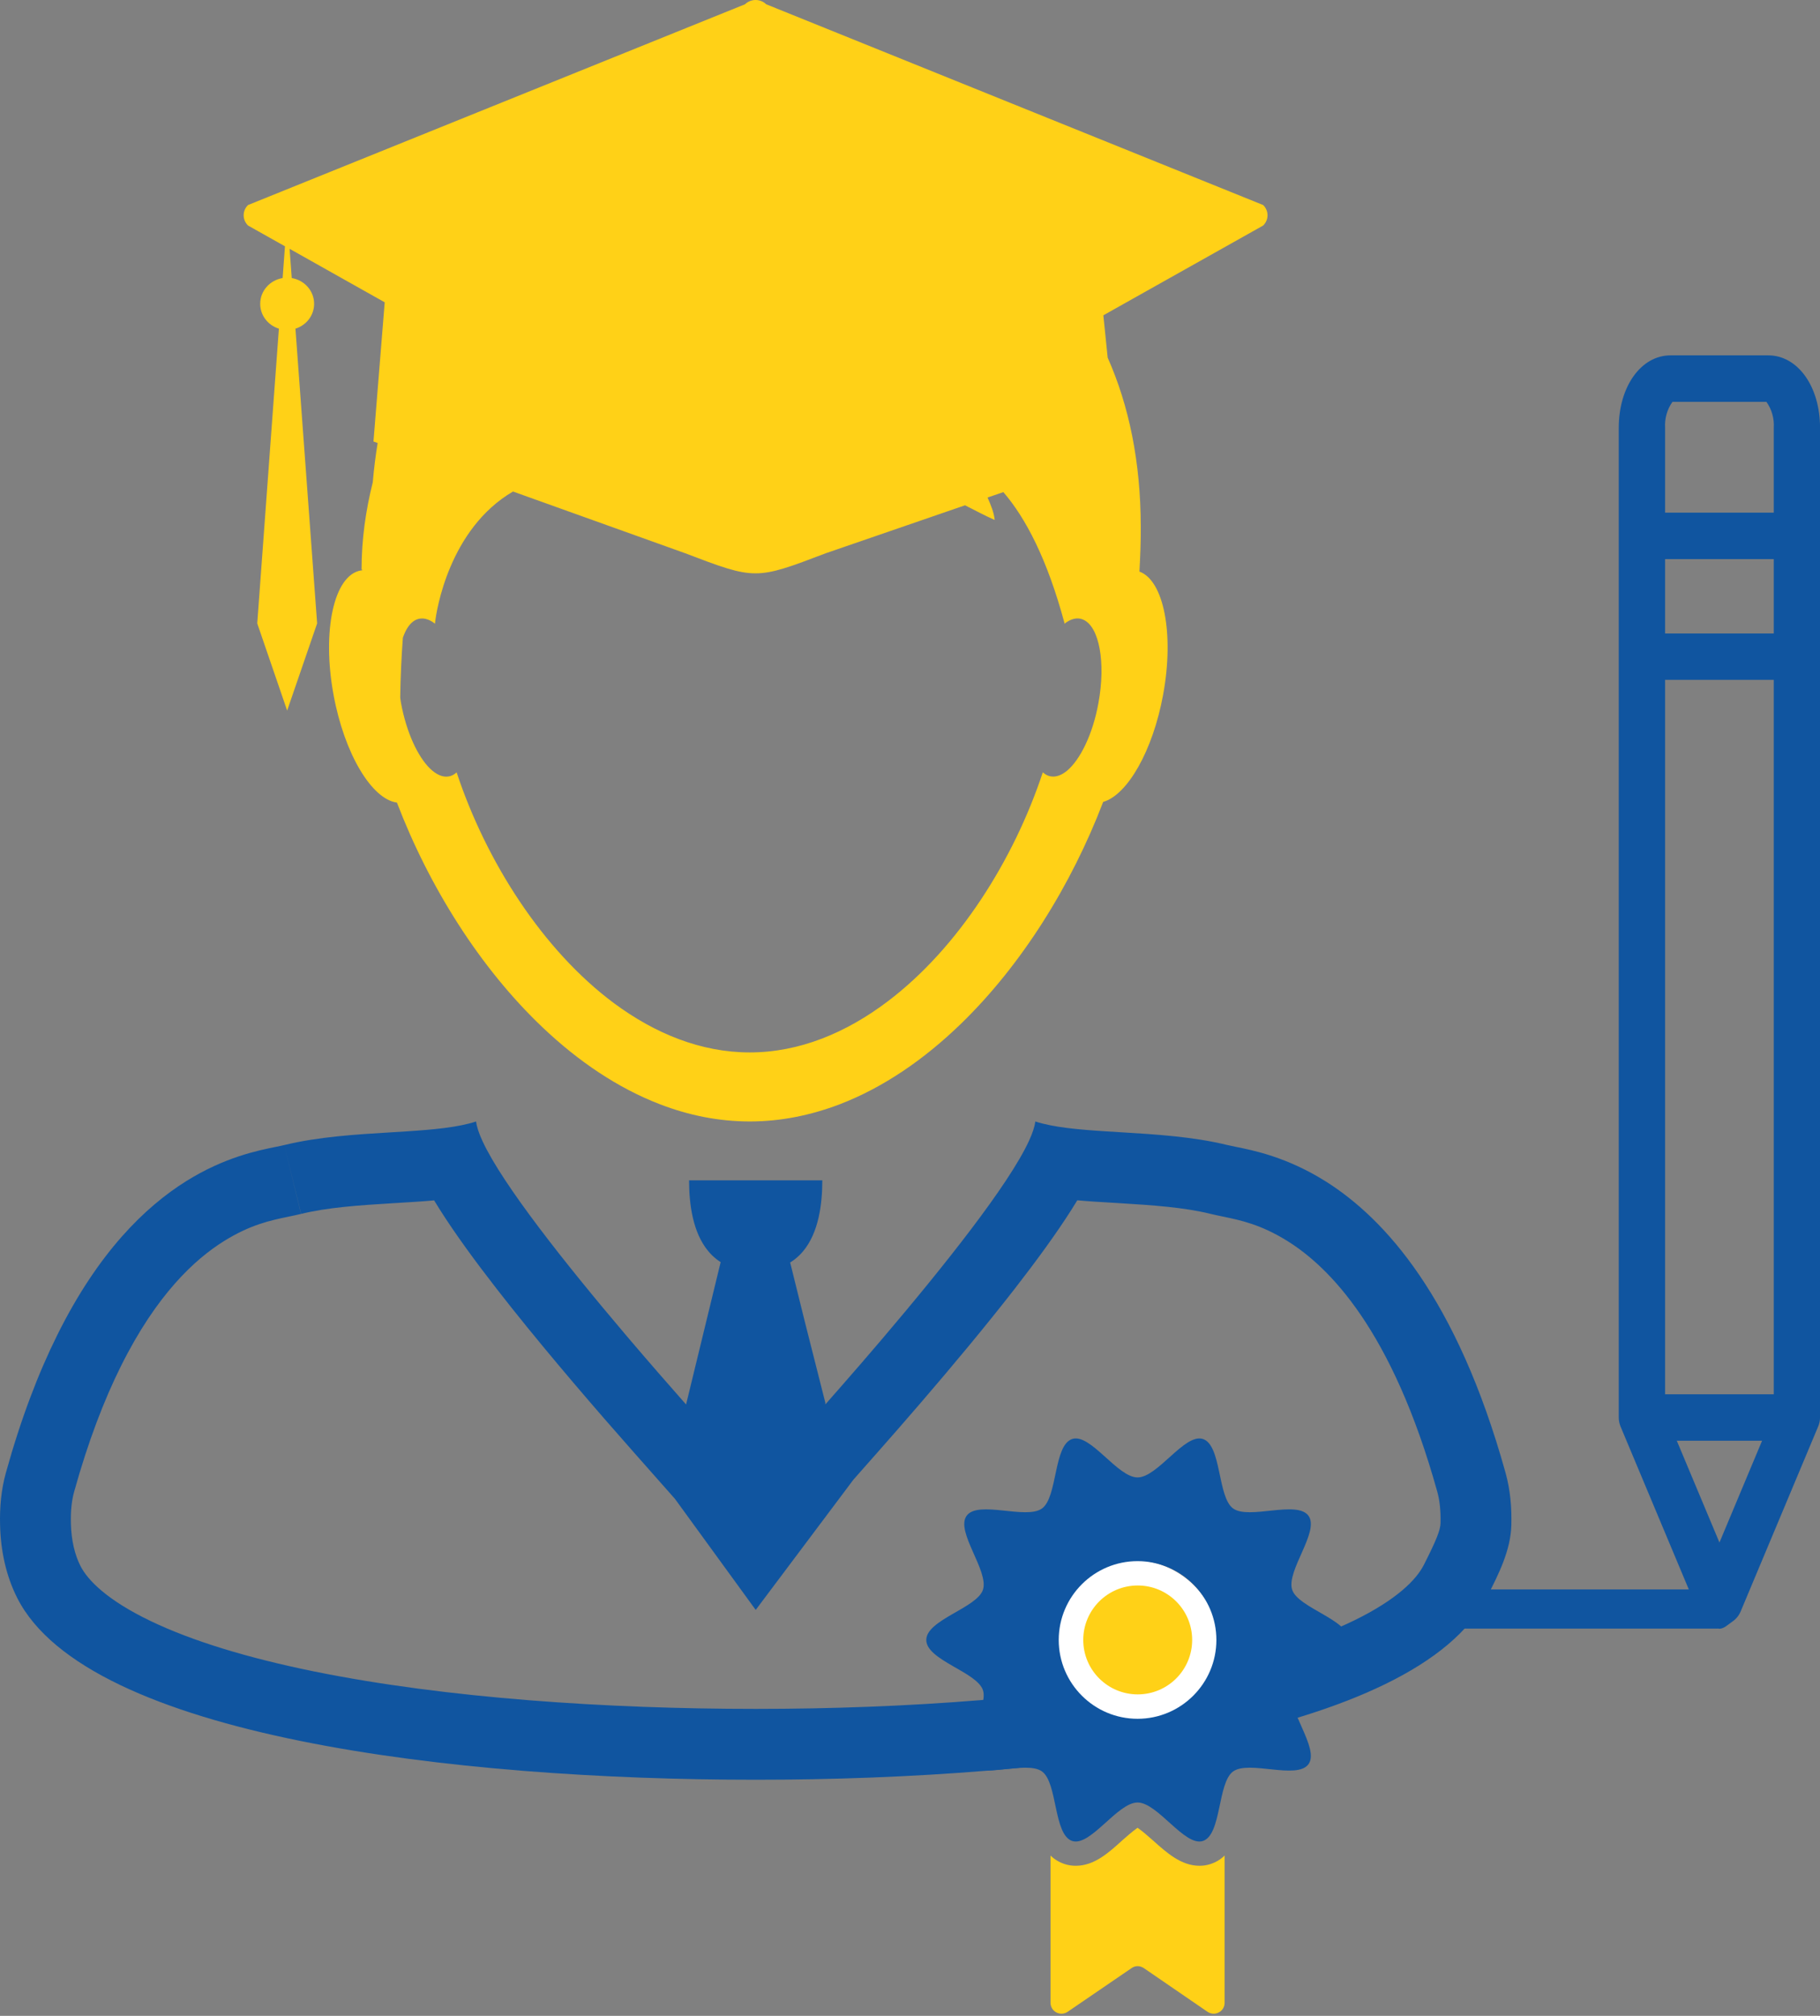
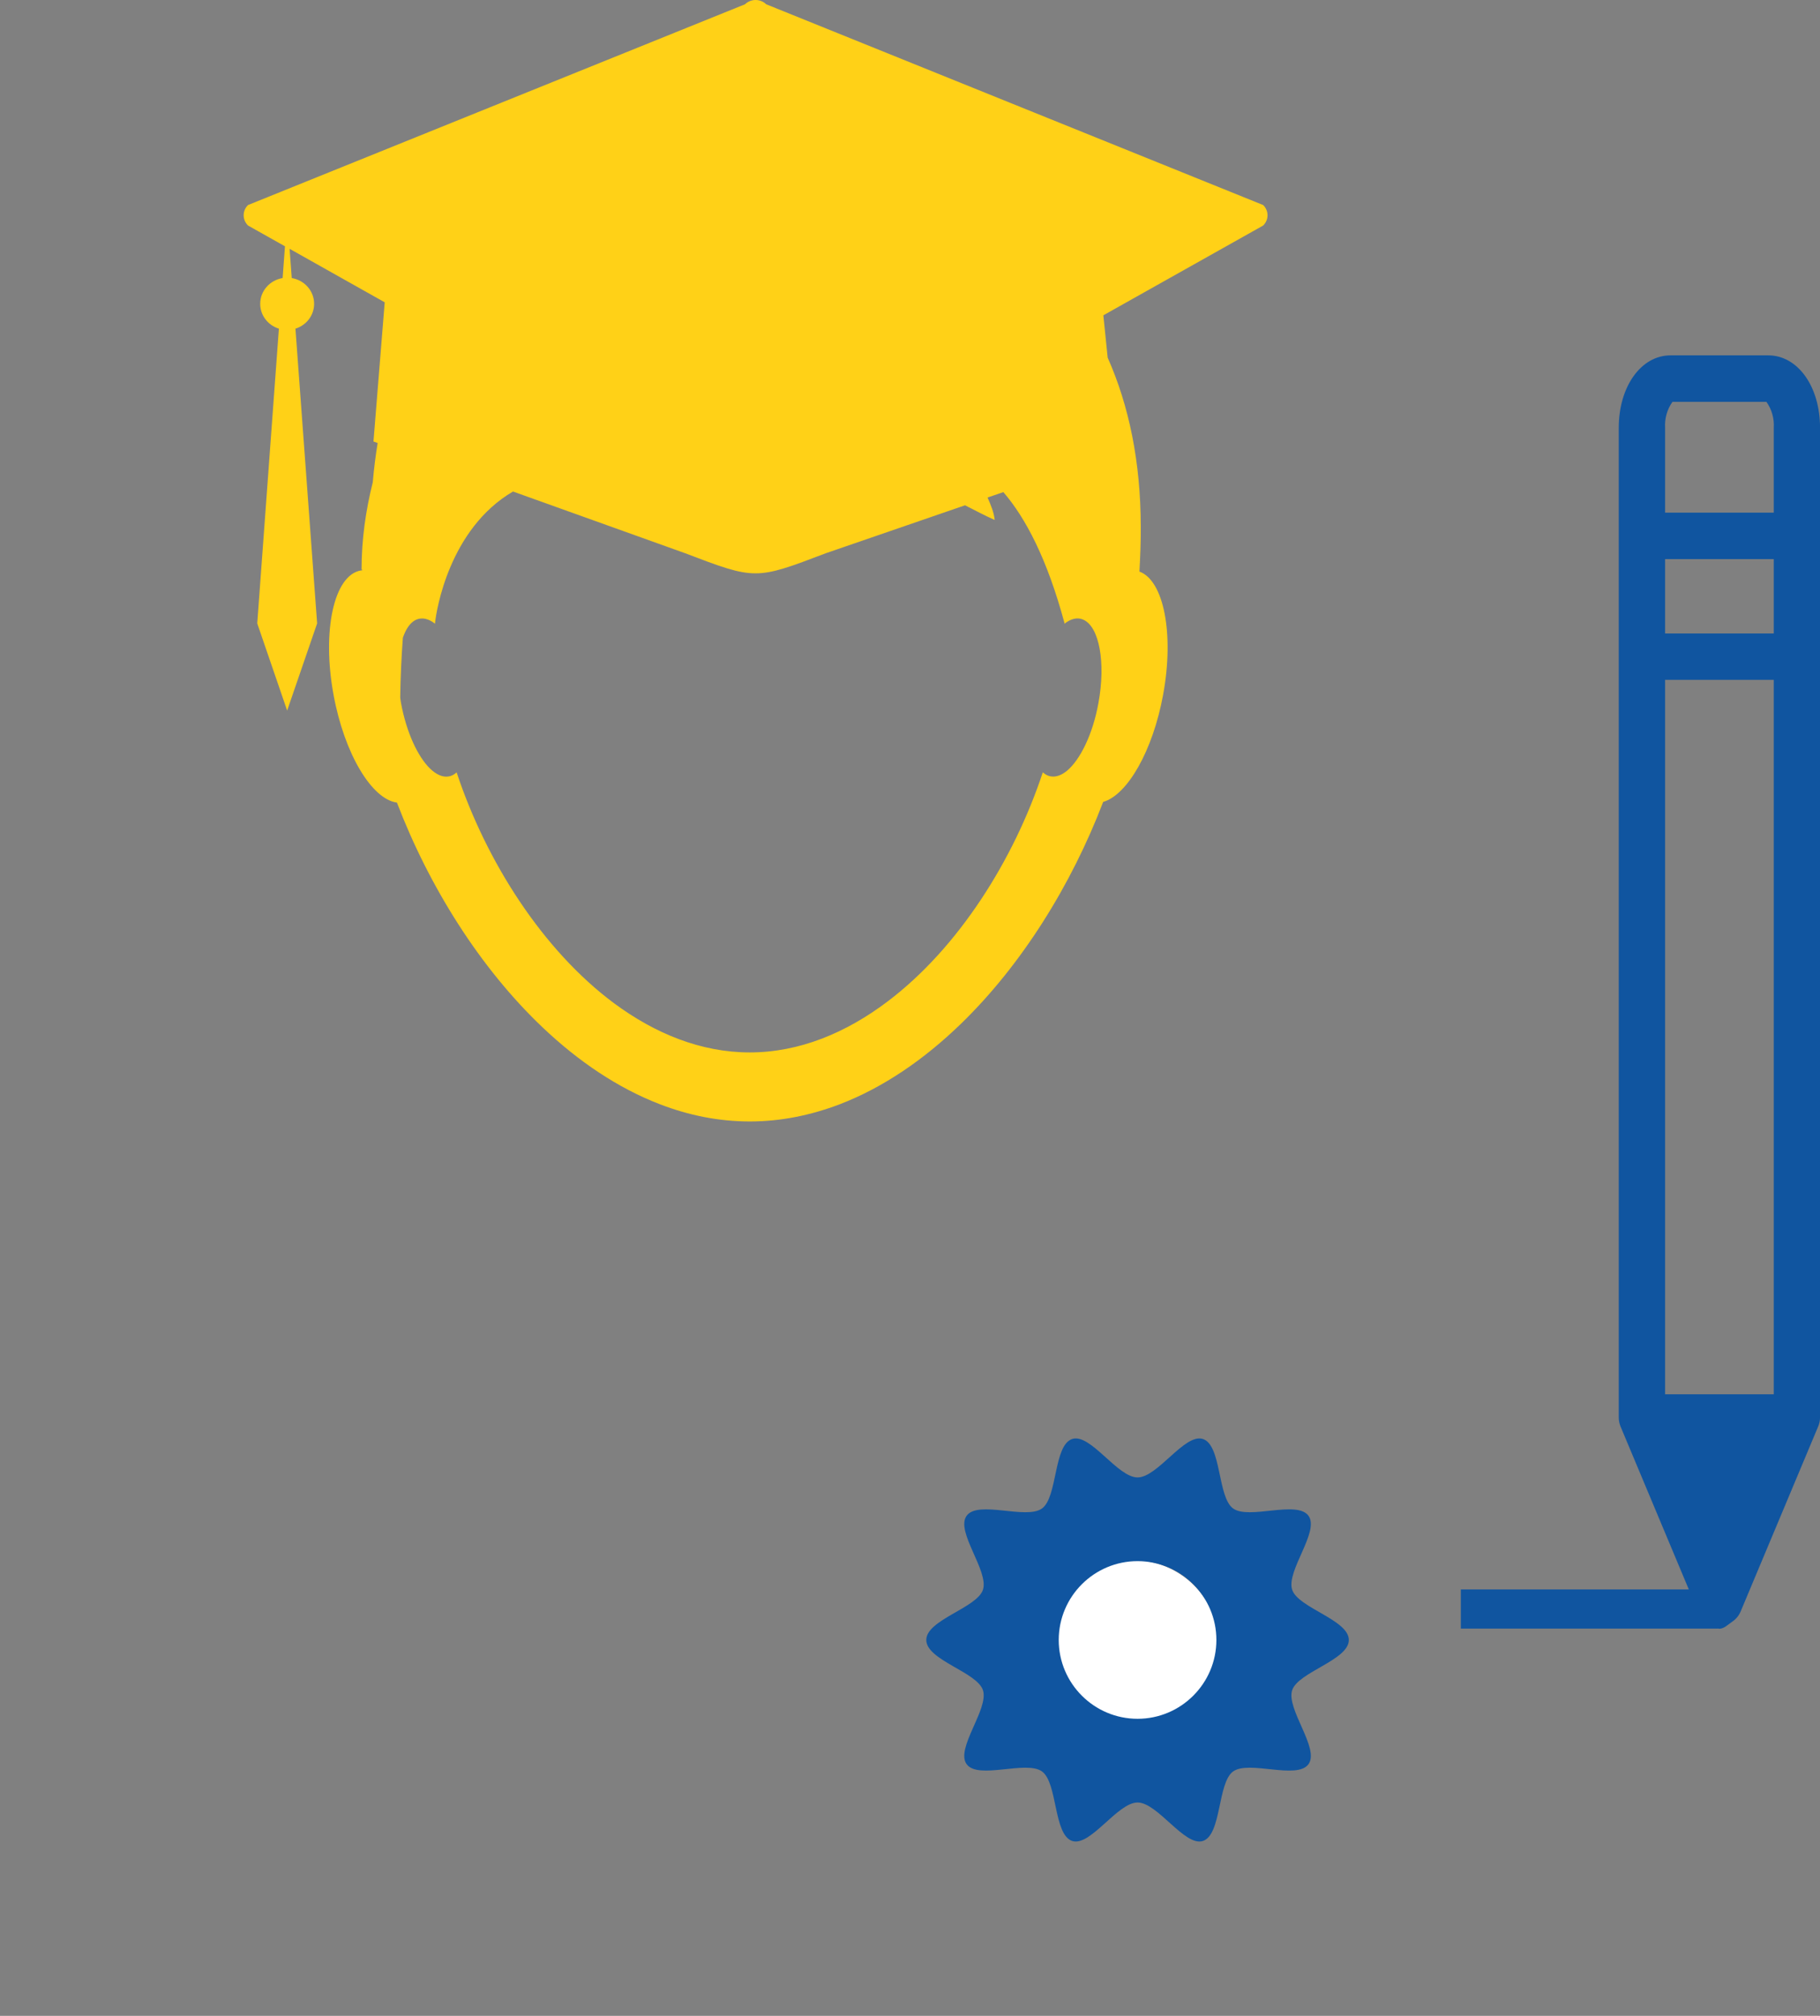
<svg xmlns="http://www.w3.org/2000/svg" width="93" height="103" viewBox="0 0 93 103" fill="none">
  <rect x="0" y="0" width="93" height="103" fill="#808080" stroke="none" />
  <path d="M14.561 12.584L14.442 14.207C13.793 14.314 13.296 14.861 13.296 15.523C13.296 16.118 13.698 16.622 14.251 16.793L13.145 31.853L14.673 36.306L16.205 31.853L15.097 16.793C15.652 16.62 16.051 16.118 16.051 15.523C16.051 14.861 15.555 14.314 14.908 14.207L14.798 12.713L17.447 14.203L17.555 14.264L19.658 15.446L19.084 22.558L19.298 22.635C19.19 23.288 19.107 23.96 19.048 24.644C18.689 26.077 18.475 27.566 18.475 29.104H18.509C18.509 29.117 18.507 29.128 18.507 29.141C18.484 29.143 18.461 29.145 18.439 29.148C17.066 29.38 16.441 32.225 17.043 35.498C17.596 38.508 18.991 40.835 20.283 41.009C21.924 45.297 24.522 49.458 27.735 52.503C29.552 54.227 31.567 55.592 33.714 56.419C35.19 56.989 36.731 57.301 38.316 57.301C39.899 57.301 41.44 56.983 42.92 56.419C45.145 55.561 47.224 54.131 49.094 52.319C52.226 49.285 54.761 45.188 56.37 40.974C57.606 40.621 58.907 38.37 59.434 35.498C60.009 32.379 59.466 29.657 58.224 29.205C58.265 28.444 58.299 27.674 58.292 26.884C58.284 23.6 57.692 20.729 56.601 18.274L56.38 16.111L58.629 14.847L59.772 14.205L64.545 11.524C64.844 11.233 64.844 10.765 64.545 10.476L39.151 0.218C38.856 -0.073 38.369 -0.073 38.07 0.218L12.675 10.476C12.376 10.765 12.376 11.233 12.675 11.524L14.561 12.584ZM20.586 32.585C20.718 32.203 20.9 31.903 21.129 31.743C21.224 31.675 21.33 31.629 21.443 31.611C21.699 31.569 21.966 31.662 22.229 31.868C22.229 31.848 22.231 31.828 22.233 31.806C22.299 31.183 22.956 27.02 26.214 25.114L35.007 28.266C38.604 29.637 38.604 29.637 42.203 28.266L49.312 25.818C49.823 26.079 50.321 26.342 50.827 26.568C50.791 26.178 50.622 25.783 50.463 25.421L51.27 25.144C52.413 26.471 53.511 28.564 54.39 31.822C54.394 31.837 54.394 31.853 54.394 31.868C54.397 31.866 54.397 31.864 54.405 31.861V31.866L54.416 31.85C54.674 31.657 54.933 31.567 55.181 31.609C55.244 31.62 55.304 31.638 55.363 31.666C56.171 32.03 56.51 33.849 56.128 35.926C55.84 37.517 55.196 38.826 54.515 39.388C54.24 39.611 53.96 39.714 53.693 39.669C53.545 39.646 53.411 39.574 53.286 39.462C51.8 43.953 48.964 48.436 45.378 51.152C43.242 52.775 40.842 53.773 38.31 53.773C35.826 53.773 33.477 52.815 31.375 51.259C27.731 48.548 24.84 44.016 23.333 39.465C23.21 39.576 23.073 39.649 22.926 39.673C22.615 39.725 22.291 39.574 21.977 39.273C21.345 38.659 20.769 37.418 20.493 35.93C20.474 35.83 20.464 35.737 20.451 35.639C20.466 34.593 20.512 33.585 20.586 32.585Z" fill="#FFD117" />
-   <path fill-rule="evenodd" clip-rule="evenodd" d="M38.572 90.935C23.318 90.935 4.464 88.748 0.879 81.644C0.306 80.511 0.034 79.225 0.004 77.922C-0.019 77.031 0.056 76.132 0.298 75.26C1.075 72.462 1.969 70.139 2.925 68.216C5.027 63.979 7.421 61.661 9.514 60.351C11.468 59.13 13.157 58.789 14.089 58.6C14.261 58.566 14.407 58.536 14.524 58.507C16.267 58.081 18.198 57.964 19.966 57.857C20.229 57.841 20.488 57.825 20.743 57.809C22.146 57.718 23.405 57.604 24.328 57.302C24.359 57.57 24.473 57.91 24.657 58.309C25.682 60.523 28.874 64.551 31.948 68.174L26.148 66.83C25.886 66.501 25.628 66.173 25.377 65.85C24.28 64.439 23.256 63.038 22.473 61.801C22.374 61.646 22.277 61.489 22.183 61.333C21.557 61.389 20.95 61.425 20.405 61.458L20.101 61.476C18.299 61.585 16.73 61.695 15.383 62.024L14.524 58.507L15.389 62.023C15.174 62.075 14.957 62.121 14.733 62.167C13.813 62.359 12.791 62.573 11.434 63.42C9.962 64.342 8.002 66.129 6.168 69.825L6.167 69.827C5.327 71.517 4.511 73.621 3.786 76.228C3.664 76.669 3.607 77.195 3.623 77.831L3.623 77.839C3.643 78.708 3.823 79.444 4.109 80.009L4.112 80.013C4.484 80.751 5.496 81.77 7.702 82.829C9.841 83.855 12.691 84.72 16.07 85.406C22.813 86.775 31.076 87.315 38.572 87.315H38.574H38.575H38.576H38.577H38.578H38.58H38.581H38.582H38.584H38.585H38.586H38.587H38.589H38.59H38.591H38.592H38.593H38.595H38.596H38.597H38.599H38.6H38.601H38.602H38.603H38.605H38.606H38.607H38.608H38.61H38.611H38.612H38.614H38.615H38.616H38.617H38.618H38.62H38.621H38.622H38.624H38.625H38.626H38.627H38.629H38.63H38.631H38.633H38.634H38.635H38.636H38.638H38.639H38.64H38.641H38.642H38.644H38.645H38.646H38.648H38.649H38.65H38.652H38.653H38.654H38.656H38.657H38.658H38.659H38.66H38.662H38.663H38.664H38.666H38.667H38.668H38.669H38.671C46.163 87.315 54.327 86.761 60.969 85.381C64.297 84.69 67.098 83.821 69.2 82.794C71.363 81.738 72.373 80.717 72.755 79.96L72.76 79.951C73.421 78.65 73.6 78.166 73.609 77.83C73.625 77.194 73.568 76.668 73.446 76.228C71.134 67.912 67.894 64.731 65.799 63.417C64.434 62.565 63.402 62.35 62.483 62.159C62.267 62.114 62.058 62.071 61.852 62.021L61.846 62.019C60.502 61.69 58.935 61.58 57.134 61.471L56.821 61.452C56.278 61.42 55.672 61.385 55.048 61.329C54.953 61.486 54.856 61.644 54.757 61.8C53.973 63.036 52.949 64.436 51.853 65.847C50.36 67.767 48.649 69.817 47.05 71.674L43.06 70.749C43.706 70.011 44.386 69.225 45.075 68.415C48.222 64.716 51.551 60.536 52.585 58.281C52.762 57.894 52.872 57.563 52.902 57.302C53.826 57.601 55.085 57.714 56.488 57.804C56.737 57.82 56.992 57.836 57.249 57.851C59.023 57.958 60.96 58.075 62.708 58.503C62.823 58.531 62.966 58.56 63.133 58.594C64.063 58.781 65.758 59.122 67.72 60.349C70.759 62.255 74.443 66.298 76.934 75.26C77.176 76.132 77.251 77.031 77.228 77.922C77.195 79.217 76.572 80.442 75.997 81.571L75.986 81.593C72.402 88.691 53.927 90.935 38.671 90.935H38.611H38.572ZM43.06 70.749L47.05 71.674C46.292 72.556 45.559 73.394 44.887 74.155L43.606 75.606L38.616 82.258L34.49 76.585L32.346 74.16C30.494 72.065 28.182 69.384 26.148 66.83L31.948 68.174C32.014 68.252 32.081 68.331 32.147 68.409C33.164 69.603 34.162 70.748 35.058 71.762L42.174 71.674V71.758C42.46 71.434 42.756 71.097 43.06 70.749ZM42.174 71.674L35.058 71.762L36.103 67.459L36.734 64.862L36.825 64.488C36.747 64.439 36.673 64.385 36.602 64.329C36.45 64.209 36.314 64.075 36.192 63.928C35.404 62.982 35.211 61.543 35.211 60.308H38.399H38.831H42.019C42.019 61.541 41.829 62.981 41.041 63.928C40.905 64.091 40.752 64.239 40.579 64.369C40.514 64.418 40.446 64.464 40.376 64.507L40.462 64.853L41.111 67.474L42.174 71.674Z" fill="#1055A0" />
-   <path d="M90.354 18.157H85.365C83.856 18.157 82.717 19.747 82.717 21.86V72.428C82.717 72.586 82.748 72.743 82.809 72.889L86.767 82.335C86.858 82.55 87.009 82.734 87.203 82.863C87.397 82.993 87.629 83.22 87.862 83.22C88.094 83.22 88.317 82.993 88.51 82.863C88.704 82.734 88.856 82.55 88.946 82.335L92.905 72.889C92.968 72.743 93 72.587 93.002 72.428V21.855C93.002 19.747 91.863 18.157 90.354 18.157ZM85.085 71.241V34.735H90.638V71.241H85.085ZM90.638 32.366H85.085V28.566H90.638V32.366ZM85.462 20.531H90.261C90.535 20.916 90.668 21.384 90.638 21.855V26.194H85.085V21.855C85.055 21.384 85.188 20.916 85.462 20.531ZM87.862 78.815L85.683 73.615H90.04L87.862 78.815Z" fill="#1055A0" />
+   <path d="M90.354 18.157H85.365C83.856 18.157 82.717 19.747 82.717 21.86V72.428C82.717 72.586 82.748 72.743 82.809 72.889L86.767 82.335C86.858 82.55 87.009 82.734 87.203 82.863C87.397 82.993 87.629 83.22 87.862 83.22C88.094 83.22 88.317 82.993 88.51 82.863C88.704 82.734 88.856 82.55 88.946 82.335L92.905 72.889C92.968 72.743 93 72.587 93.002 72.428V21.855C93.002 19.747 91.863 18.157 90.354 18.157ZM85.085 71.241V34.735H90.638V71.241H85.085ZM90.638 32.366H85.085V28.566H90.638V32.366ZM85.462 20.531H90.261C90.535 20.916 90.668 21.384 90.638 21.855V26.194H85.085V21.855C85.055 21.384 85.188 20.916 85.462 20.531ZM87.862 78.815L85.683 73.615L87.862 78.815Z" fill="#1055A0" />
  <path d="M87.76 82.212H74.647" stroke="#1055A0" stroke-width="2" />
-   <path d="M62.576 94.808V102.332C62.576 102.78 62.078 103.042 61.704 102.793L58.453 100.563C58.253 100.426 58.004 100.426 57.817 100.563L54.554 102.793C54.18 103.042 53.682 102.78 53.682 102.332V94.808C53.868 94.995 54.105 95.144 54.404 95.244C54.591 95.306 54.778 95.331 54.977 95.331C55.911 95.331 56.646 94.671 57.344 94.035C57.556 93.849 57.867 93.575 58.079 93.425C58.104 93.413 58.116 93.4 58.129 93.388C58.141 93.4 58.154 93.413 58.178 93.425C58.39 93.575 58.702 93.849 58.913 94.035C59.624 94.671 60.358 95.331 61.293 95.331C61.48 95.331 61.666 95.306 61.853 95.244C62.152 95.144 62.389 94.995 62.576 94.808Z" fill="#FFD117" />
  <path d="M62.286 84.082C62.286 86.49 60.334 88.442 57.926 88.442C55.518 88.442 53.566 86.49 53.566 84.082C53.566 81.675 55.518 79.723 57.926 79.723C60.334 79.723 62.286 81.675 62.286 84.082Z" fill="white" />
-   <path d="M58.136 86.574C59.672 86.574 60.918 85.328 60.918 83.792C60.918 82.255 59.672 81.01 58.136 81.01C56.599 81.01 55.353 82.255 55.353 83.792C55.353 85.328 56.599 86.574 58.136 86.574Z" fill="#FFD117" />
  <path d="M68.924 83.794C68.924 82.763 66.33 82.156 66.028 81.226C65.715 80.263 67.446 78.249 66.862 77.447C66.273 76.637 63.819 77.663 63.009 77.074C62.207 76.49 62.428 73.837 61.465 73.524C60.535 73.222 59.158 75.489 58.128 75.489C57.098 75.489 55.721 73.222 54.791 73.524C53.828 73.837 54.049 76.49 53.247 77.074C52.437 77.663 49.983 76.637 49.394 77.447C48.81 78.249 50.54 80.263 50.228 81.226C49.926 82.156 47.332 82.763 47.332 83.794C47.332 84.824 49.926 85.431 50.228 86.361C50.54 87.325 48.81 89.338 49.394 90.14C49.983 90.95 52.437 89.924 53.247 90.513C54.049 91.097 53.828 93.751 54.791 94.064C55.721 94.365 57.098 92.098 58.128 92.098C59.158 92.098 60.535 94.365 61.465 94.064C62.428 93.751 62.207 91.097 63.009 90.513C63.819 89.924 66.272 90.951 66.862 90.141C67.445 89.339 65.715 87.325 66.028 86.361C66.33 85.431 68.924 84.824 68.924 83.794ZM58.128 87.821C55.907 87.821 54.1 86.015 54.1 83.794C54.1 81.572 55.907 79.766 58.128 79.766C60.349 79.766 62.156 81.572 62.156 83.794C62.156 86.015 60.349 87.821 58.128 87.821Z" fill="#1055A0" />
</svg>